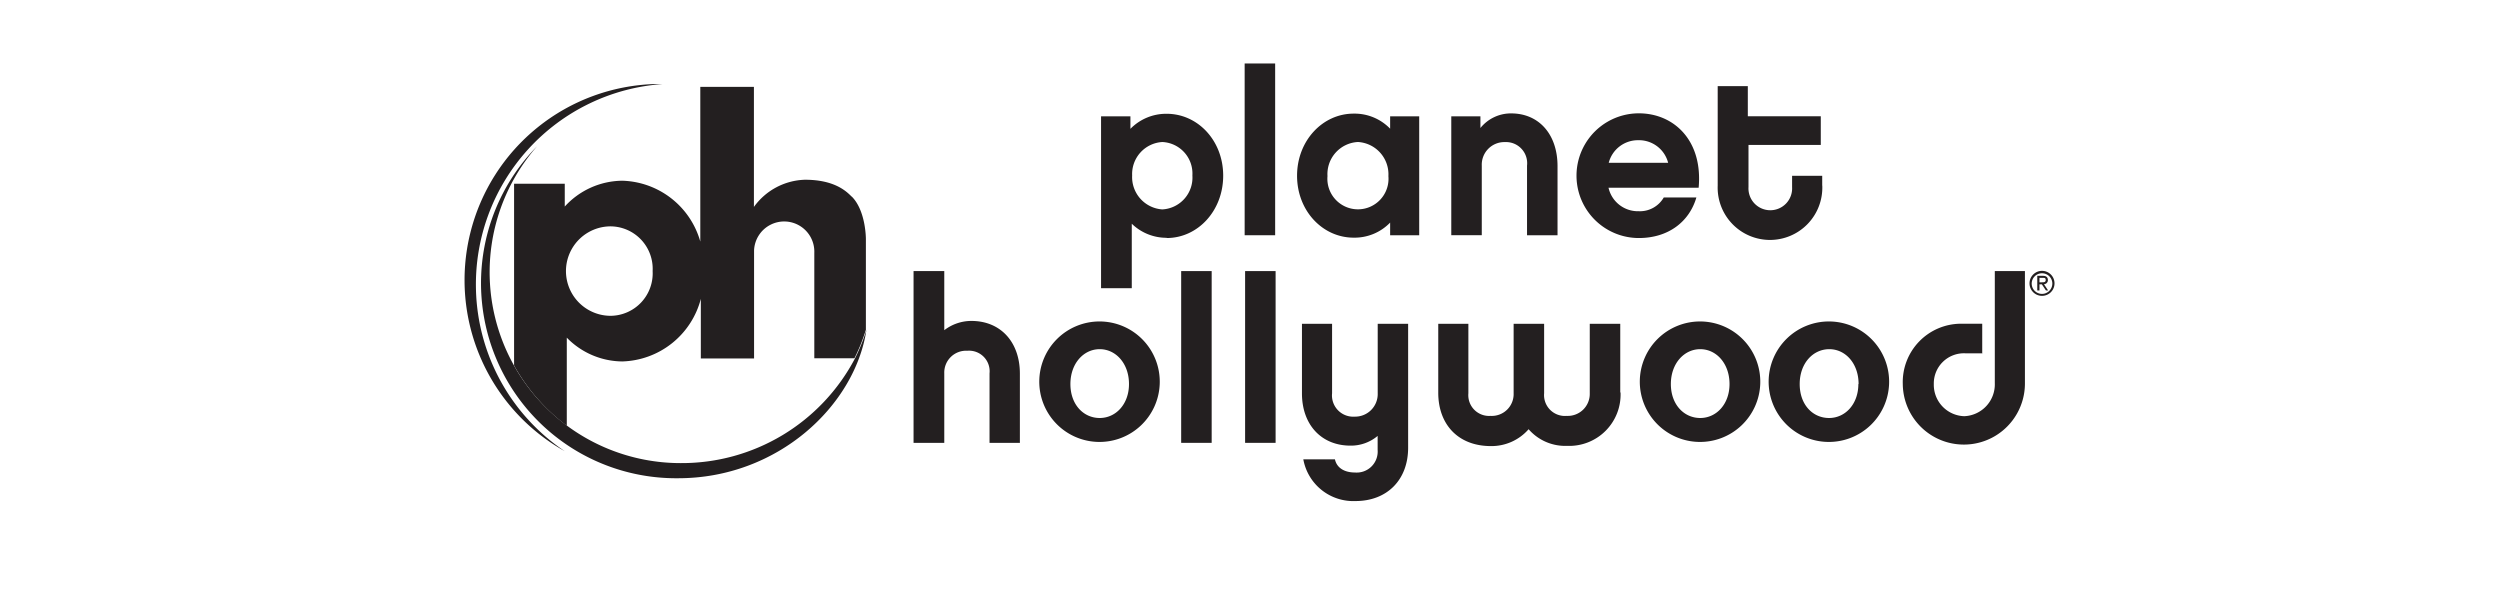
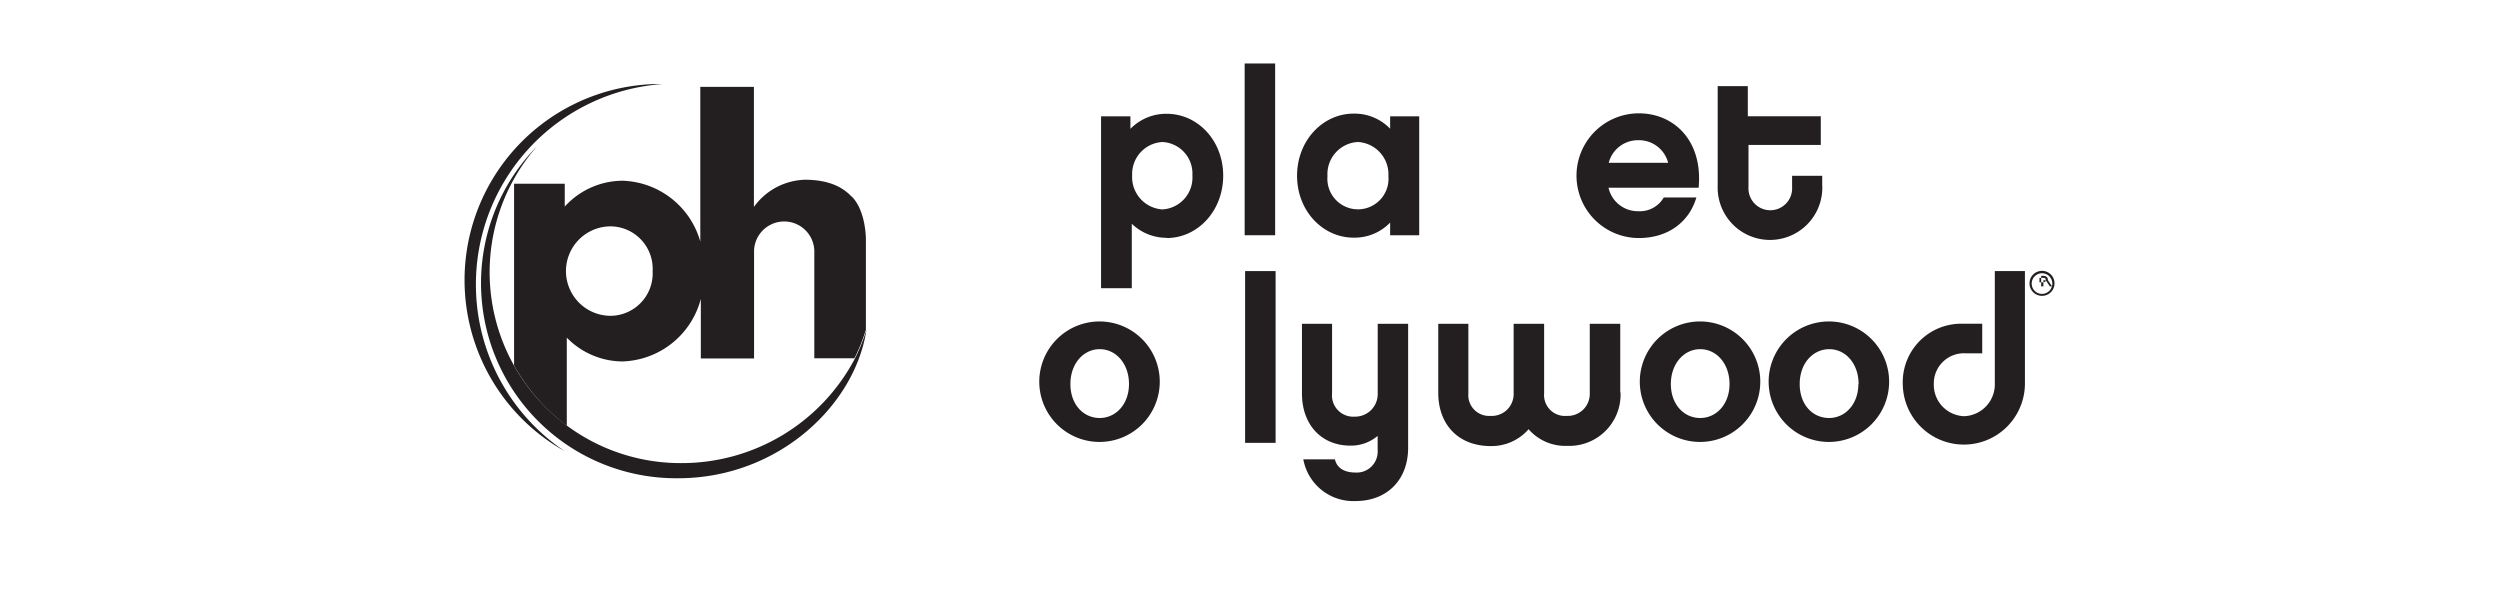
<svg xmlns="http://www.w3.org/2000/svg" id="Layer_1" data-name="Layer 1" width="332" height="80" viewBox="0 0 332 80">
  <defs>
    <style>      .cls-1, .cls-2 {        fill: none;      }      .cls-2 {        clip-path: url(#clip-path);      }      .cls-3 {        fill: #231f20;      }      .cls-4 {        clip-path: url(#clip-path-3);      }    </style>
    <clipPath id="clip-path">
      <polygon class="cls-1" points="108.22 33.62 108.22 33.62 108.22 33.6 108.22 33.6 108.22 33.62 108.22 33.62" />
    </clipPath>
    <clipPath id="clip-path-3">
      <polygon class="cls-1" points="108.22 33.62 108.22 33.62 108.22 33.6 108.22 33.6 108.22 33.62 108.22 33.62" />
    </clipPath>
  </defs>
  <title>Artboard 40</title>
  <g>
-     <path class="cls-3" d="M271.16,37.49c.27,0,.51,0,.51-.31s-.22-.28-.42-.28h-.41v.59Zm-.61-.86h.75c.43,0,.66.18.66.57a.53.53,0,0,1-.52.54l.55.83h-.29l-.54-.81h-.32v.81h-.29V36.63Zm2,1a1.37,1.37,0,1,0-1.37,1.4,1.38,1.38,0,0,0,1.37-1.4Zm-1.37-1.66a1.66,1.66,0,1,1-1.66,1.66,1.66,1.66,0,0,1,1.66-1.66Z" />
+     <path class="cls-3" d="M271.16,37.49c.27,0,.51,0,.51-.31s-.22-.28-.42-.28h-.41v.59Zm-.61-.86h.75c.43,0,.66.18.66.57l.55.83h-.29l-.54-.81h-.32v.81h-.29V36.63Zm2,1a1.37,1.37,0,1,0-1.37,1.4,1.38,1.38,0,0,0,1.37-1.4Zm-1.37-1.66a1.66,1.66,0,1,1-1.66,1.66,1.66,1.66,0,0,1,1.66-1.66Z" />
    <polygon class="cls-3" points="108.22 33.62 108.22 33.62 108.22 33.6 108.22 33.6 108.22 33.62 108.22 33.62" />
    <g class="cls-4">
      <polygon class="cls-3" points="108.22 33.62 108.22 33.62 108.22 33.6 108.22 33.6 108.22 33.62 108.22 33.62" />
    </g>
    <g class="cls-4">
      <path class="cls-3" d="M108.21,33.6v0h0v0" />
    </g>
    <polygon class="cls-3" points="108.22 33.62 108.22 33.62 108.22 33.6 108.22 33.6 108.22 33.62 108.22 33.62" />
    <g class="cls-4">
      <polygon class="cls-3" points="108.22 33.62 108.22 33.62 108.22 33.6 108.22 33.6 108.22 33.62 108.22 33.62" />
    </g>
    <g class="cls-4">
      <path class="cls-3" d="M108.21,33.6v0h0v0" />
    </g>
    <path class="cls-3" d="M63.21,38.53A26.67,26.67,0,0,1,88.06,11.16H87A26.05,26.05,0,0,0,75,59.92,26.65,26.65,0,0,1,63.21,38.53" />
    <path class="cls-3" d="M81.1,41.94a5.94,5.94,0,1,1,0-11.88A5.64,5.64,0,0,1,86.67,36a5.64,5.64,0,0,1-5.57,5.94m32-15.83c-.71-.72-2.29-2.24-6.2-2.24a8.65,8.65,0,0,0-6.78,3.61V11.54H93V32.08A11.09,11.09,0,0,0,82.64,24,10.46,10.46,0,0,0,75,27.43v-.1l0-2.93-6.73,0V48.54a25.46,25.46,0,0,0,7,8V44.84A10.4,10.4,0,0,0,82.64,48a11.11,11.11,0,0,0,10.43-8.31V47.6h7.07V33.32l0-.07a4,4,0,0,1,8,.33v0h0v14h5.33a25.07,25.07,0,0,0,1.52-3.78V31.73S115,28,113.12,26.11" />
    <path class="cls-3" d="M90.38,61.5A25.35,25.35,0,0,1,71.32,19.43,25.91,25.91,0,0,0,90.06,63.51c13.21,0,23.46-9.62,25-19.69h0a25.07,25.07,0,0,1-1.52,3.78A26,26,0,0,1,90.38,61.5" />
    <path class="cls-3" d="M154.35,18.86a4.26,4.26,0,0,0-4,4.44,4.3,4.3,0,0,0,4,4.51,4.23,4.23,0,0,0,4-4.51,4.19,4.19,0,0,0-4-4.44m.58,12.72a6.62,6.62,0,0,1-4.63-1.87v8.56h-4.08V15.45h3.9v1.66a6.64,6.64,0,0,1,4.81-2c4.14,0,7.51,3.56,7.51,8.22s-3.37,8.28-7.51,8.28" />
    <polygon class="cls-3" points="169.34 31.24 165.29 31.24 165.29 8.43 169.34 8.43 169.34 31.24 169.34 31.24" />
    <path class="cls-3" d="M180.29,18.86a4.27,4.27,0,0,0-4,4.53,4.06,4.06,0,1,0,8.09,0,4.3,4.3,0,0,0-4-4.53m8.09,12.38h-3.86V29.56a6.56,6.56,0,0,1-4.85,2c-4.11,0-7.51-3.56-7.51-8.22s3.4-8.25,7.51-8.25a6.57,6.57,0,0,1,4.85,2V15.45h3.86V31.24Z" />
-     <path class="cls-3" d="M206.84,31.24h-4.05V22a2.81,2.81,0,0,0-2.94-3.13A3,3,0,0,0,196.78,22v9.23h-4.05V15.45h3.87V17a5.2,5.2,0,0,1,4.08-1.94c3.7,0,6.16,2.79,6.16,7v9.23Z" />
    <path class="cls-3" d="M221.53,21.62a4,4,0,0,0-4-3,4,4,0,0,0-3.89,3Zm-7.92,3.31a4,4,0,0,0,4,3.12,3.66,3.66,0,0,0,3.34-1.83h4.33c-.93,3.21-3.71,5.39-7.64,5.39a8.28,8.28,0,0,1,0-16.56c4.66,0,8.52,3.62,7.94,9.88Z" />
    <path class="cls-3" d="M242,24.65a6.95,6.95,0,1,1-13.89,0V11.44h4v4h9.69v3.81H232.2v5.6a2.9,2.9,0,1,0,5.79,0v-1.5h4v1.29Z" />
-     <path class="cls-3" d="M135.46,58.81h-4.05V49.58a2.73,2.73,0,0,0-2.94-3,2.9,2.9,0,0,0-3.07,3v9.23h-4.08V36h4.08v7.85A5.9,5.9,0,0,1,129,42.62c3.87,0,6.44,2.79,6.44,7v9.23Z" />
    <path class="cls-3" d="M149.93,51c0-2.73-1.75-4.63-3.89-4.63s-3.89,1.9-3.89,4.63,1.74,4.51,3.89,4.51,3.89-1.84,3.89-4.51m4.08,0a8,8,0,1,1-8-8.31,8,8,0,0,1,8,8.31" />
-     <polygon class="cls-3" points="160.91 58.81 156.86 58.81 156.86 36 160.91 36 160.91 58.81 160.91 58.81" />
    <polygon class="cls-3" points="169.4 58.81 165.35 58.81 165.35 36 169.4 36 169.4 58.81 169.4 58.81" />
    <path class="cls-3" d="M187,59.46c0,4.26-2.79,7.08-7,7.08A6.75,6.75,0,0,1,173.08,61h4.2c.25,1.16,1.29,1.75,2.67,1.75a2.79,2.79,0,0,0,3-3V57.89a5.5,5.5,0,0,1-3.61,1.29c-3.87,0-6.44-2.79-6.44-6.93V43h4v9.23a2.82,2.82,0,0,0,3,3.1,3,3,0,0,0,3.06-3.1V43H187V59.46Z" />
    <path class="cls-3" d="M215.21,52.13a6.82,6.82,0,0,1-7.11,7.08A6.44,6.44,0,0,1,203,57a6.54,6.54,0,0,1-5,2.24c-4.39,0-7-2.91-7-7.08V43h4v9.23a2.76,2.76,0,0,0,2.95,3,2.9,2.9,0,0,0,3.06-3V43h4.05v9.23a2.77,2.77,0,0,0,3,3,2.92,2.92,0,0,0,3.06-3V43h4.05v9.11Z" />
    <path class="cls-3" d="M229.68,51c0-2.73-1.75-4.63-3.89-4.63s-3.9,1.9-3.9,4.63,1.75,4.51,3.9,4.51,3.89-1.84,3.89-4.51m4.08,0a8,8,0,1,1-8-8.31,8,8,0,0,1,8,8.31" />
    <path class="cls-3" d="M246.82,51c0-2.73-1.74-4.63-3.89-4.63S239,48.23,239,51s1.75,4.51,3.9,4.51,3.89-1.84,3.89-4.51m4.08,0a8,8,0,1,1-8-8.31,8,8,0,0,1,8,8.31" />
    <path class="cls-3" d="M263.29,46.92H261A4,4,0,0,0,256.81,51a4.17,4.17,0,0,0,4.05,4.27,4.23,4.23,0,0,0,4.05-4.39V36h4V50.87a8.11,8.11,0,1,1-16.22.12,7.75,7.75,0,0,1,7.72-8h2.83v3.9Z" />
  </g>
</svg>